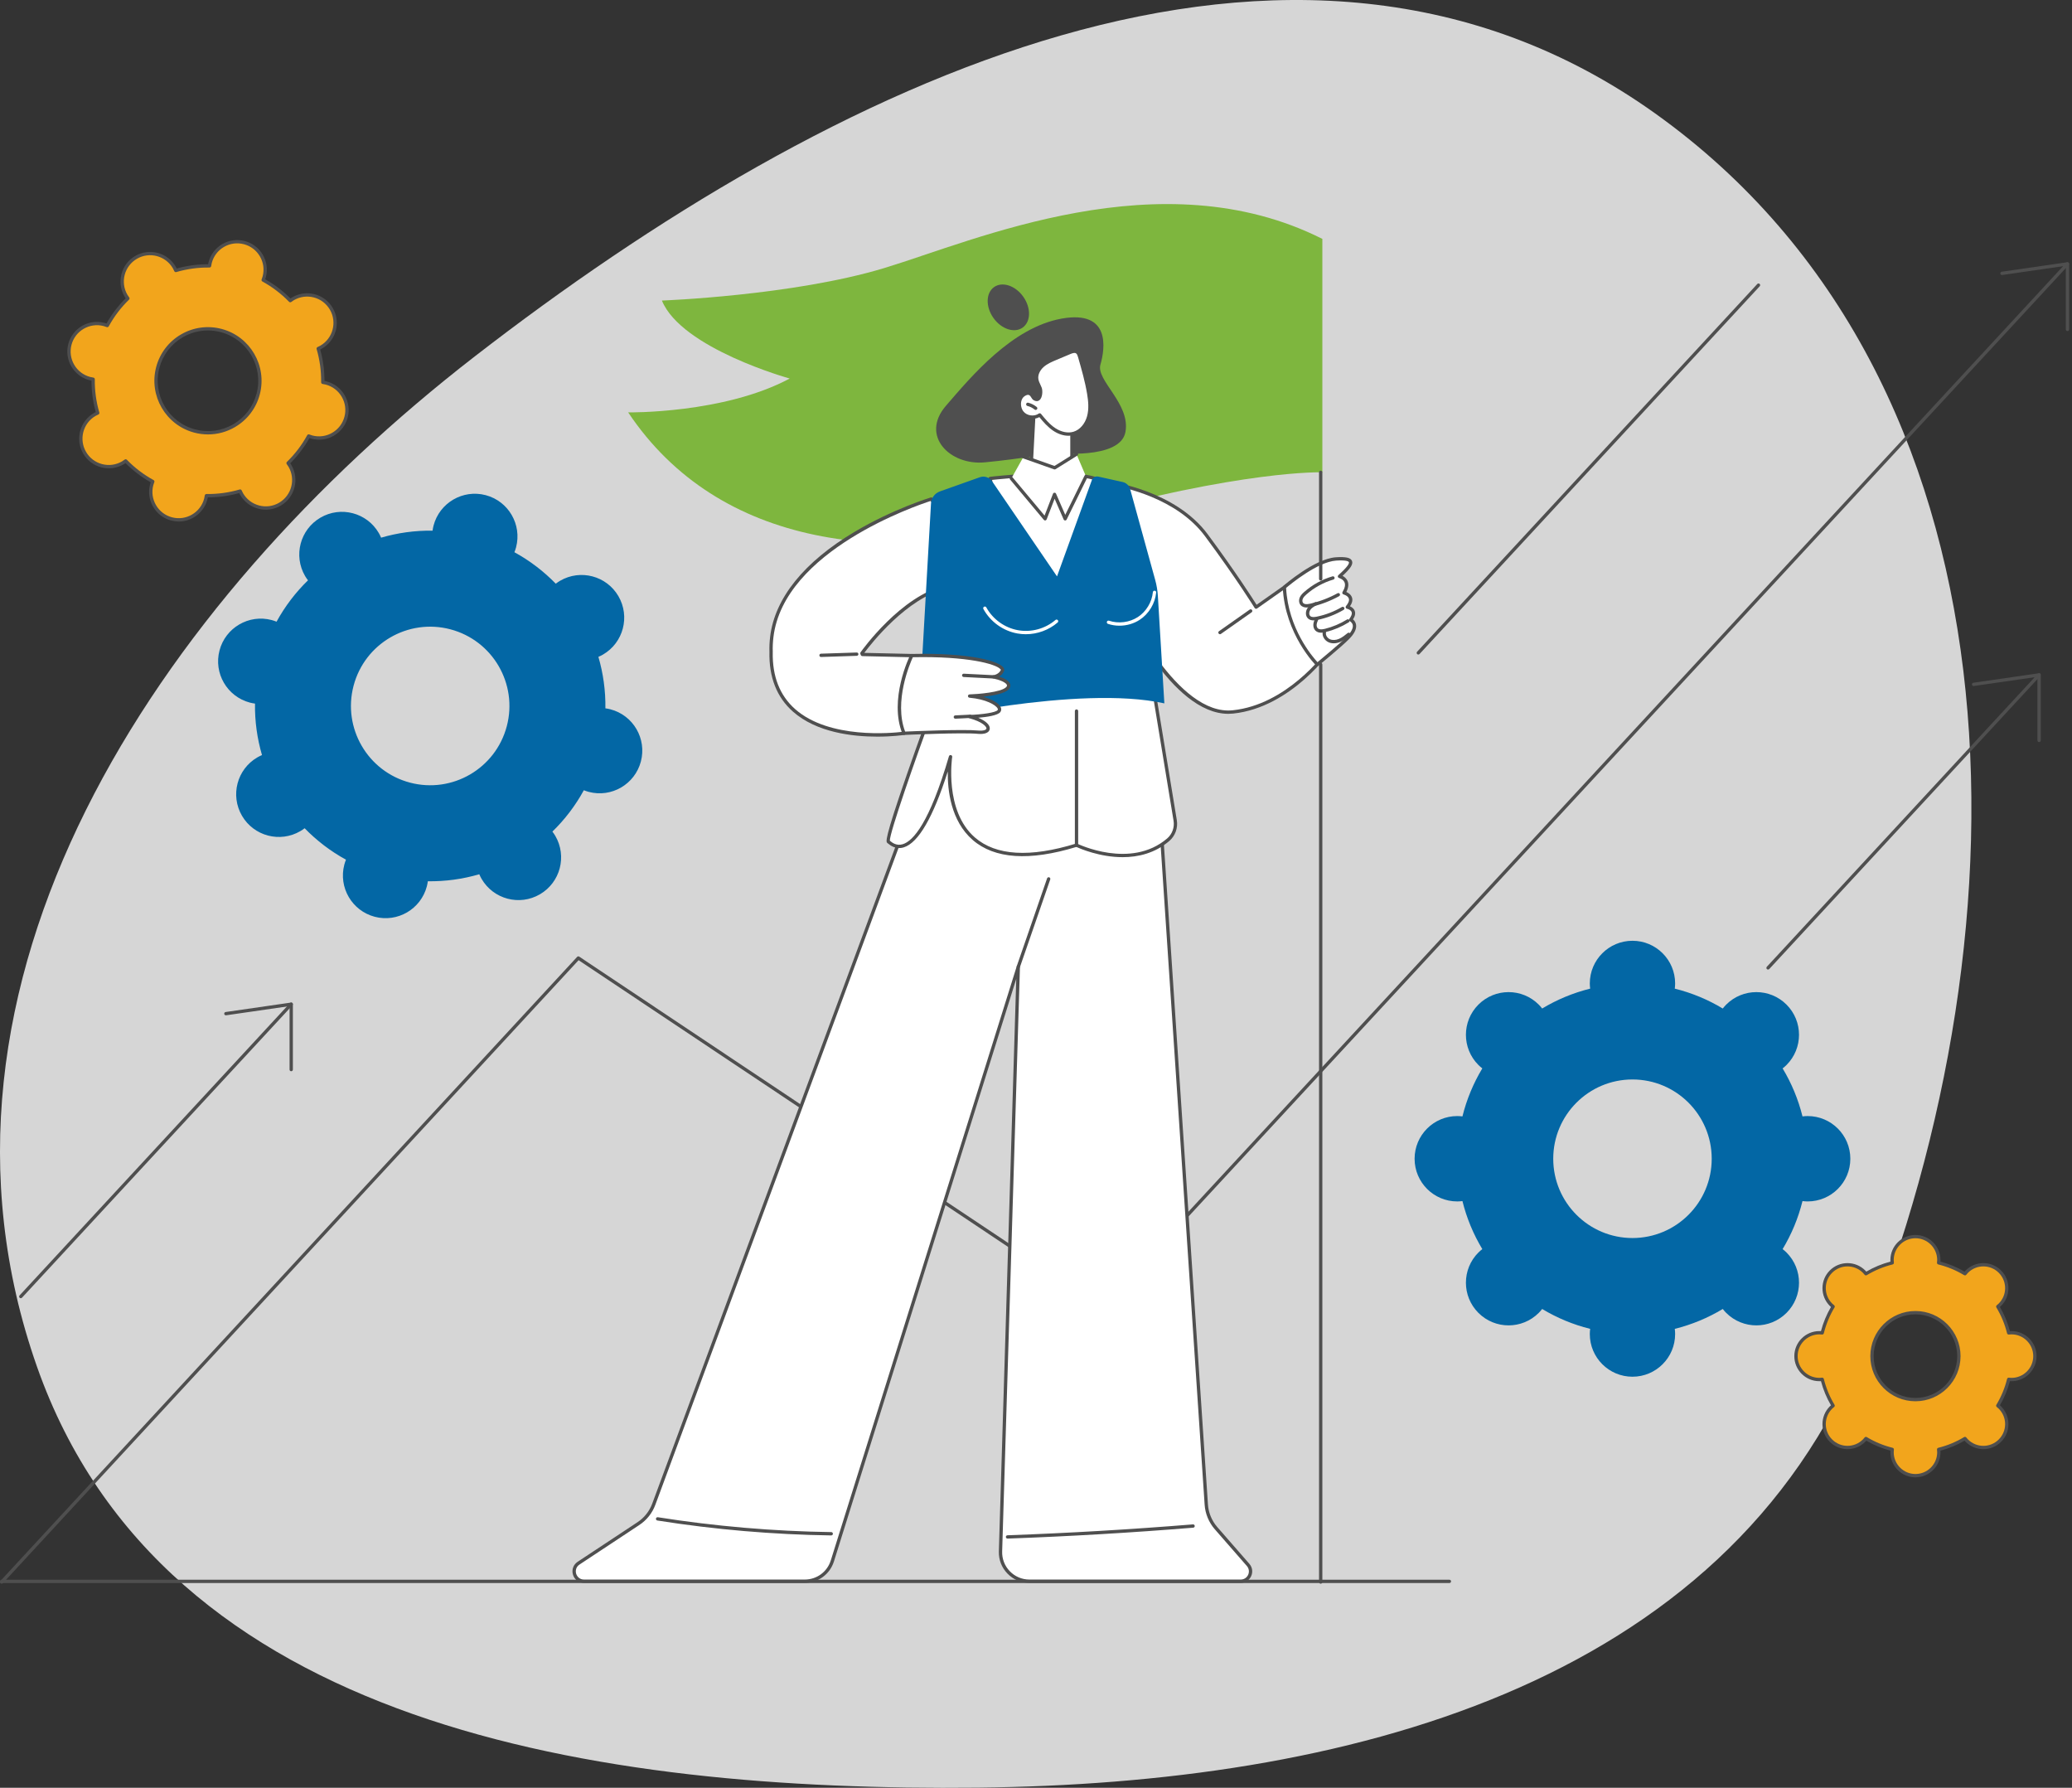
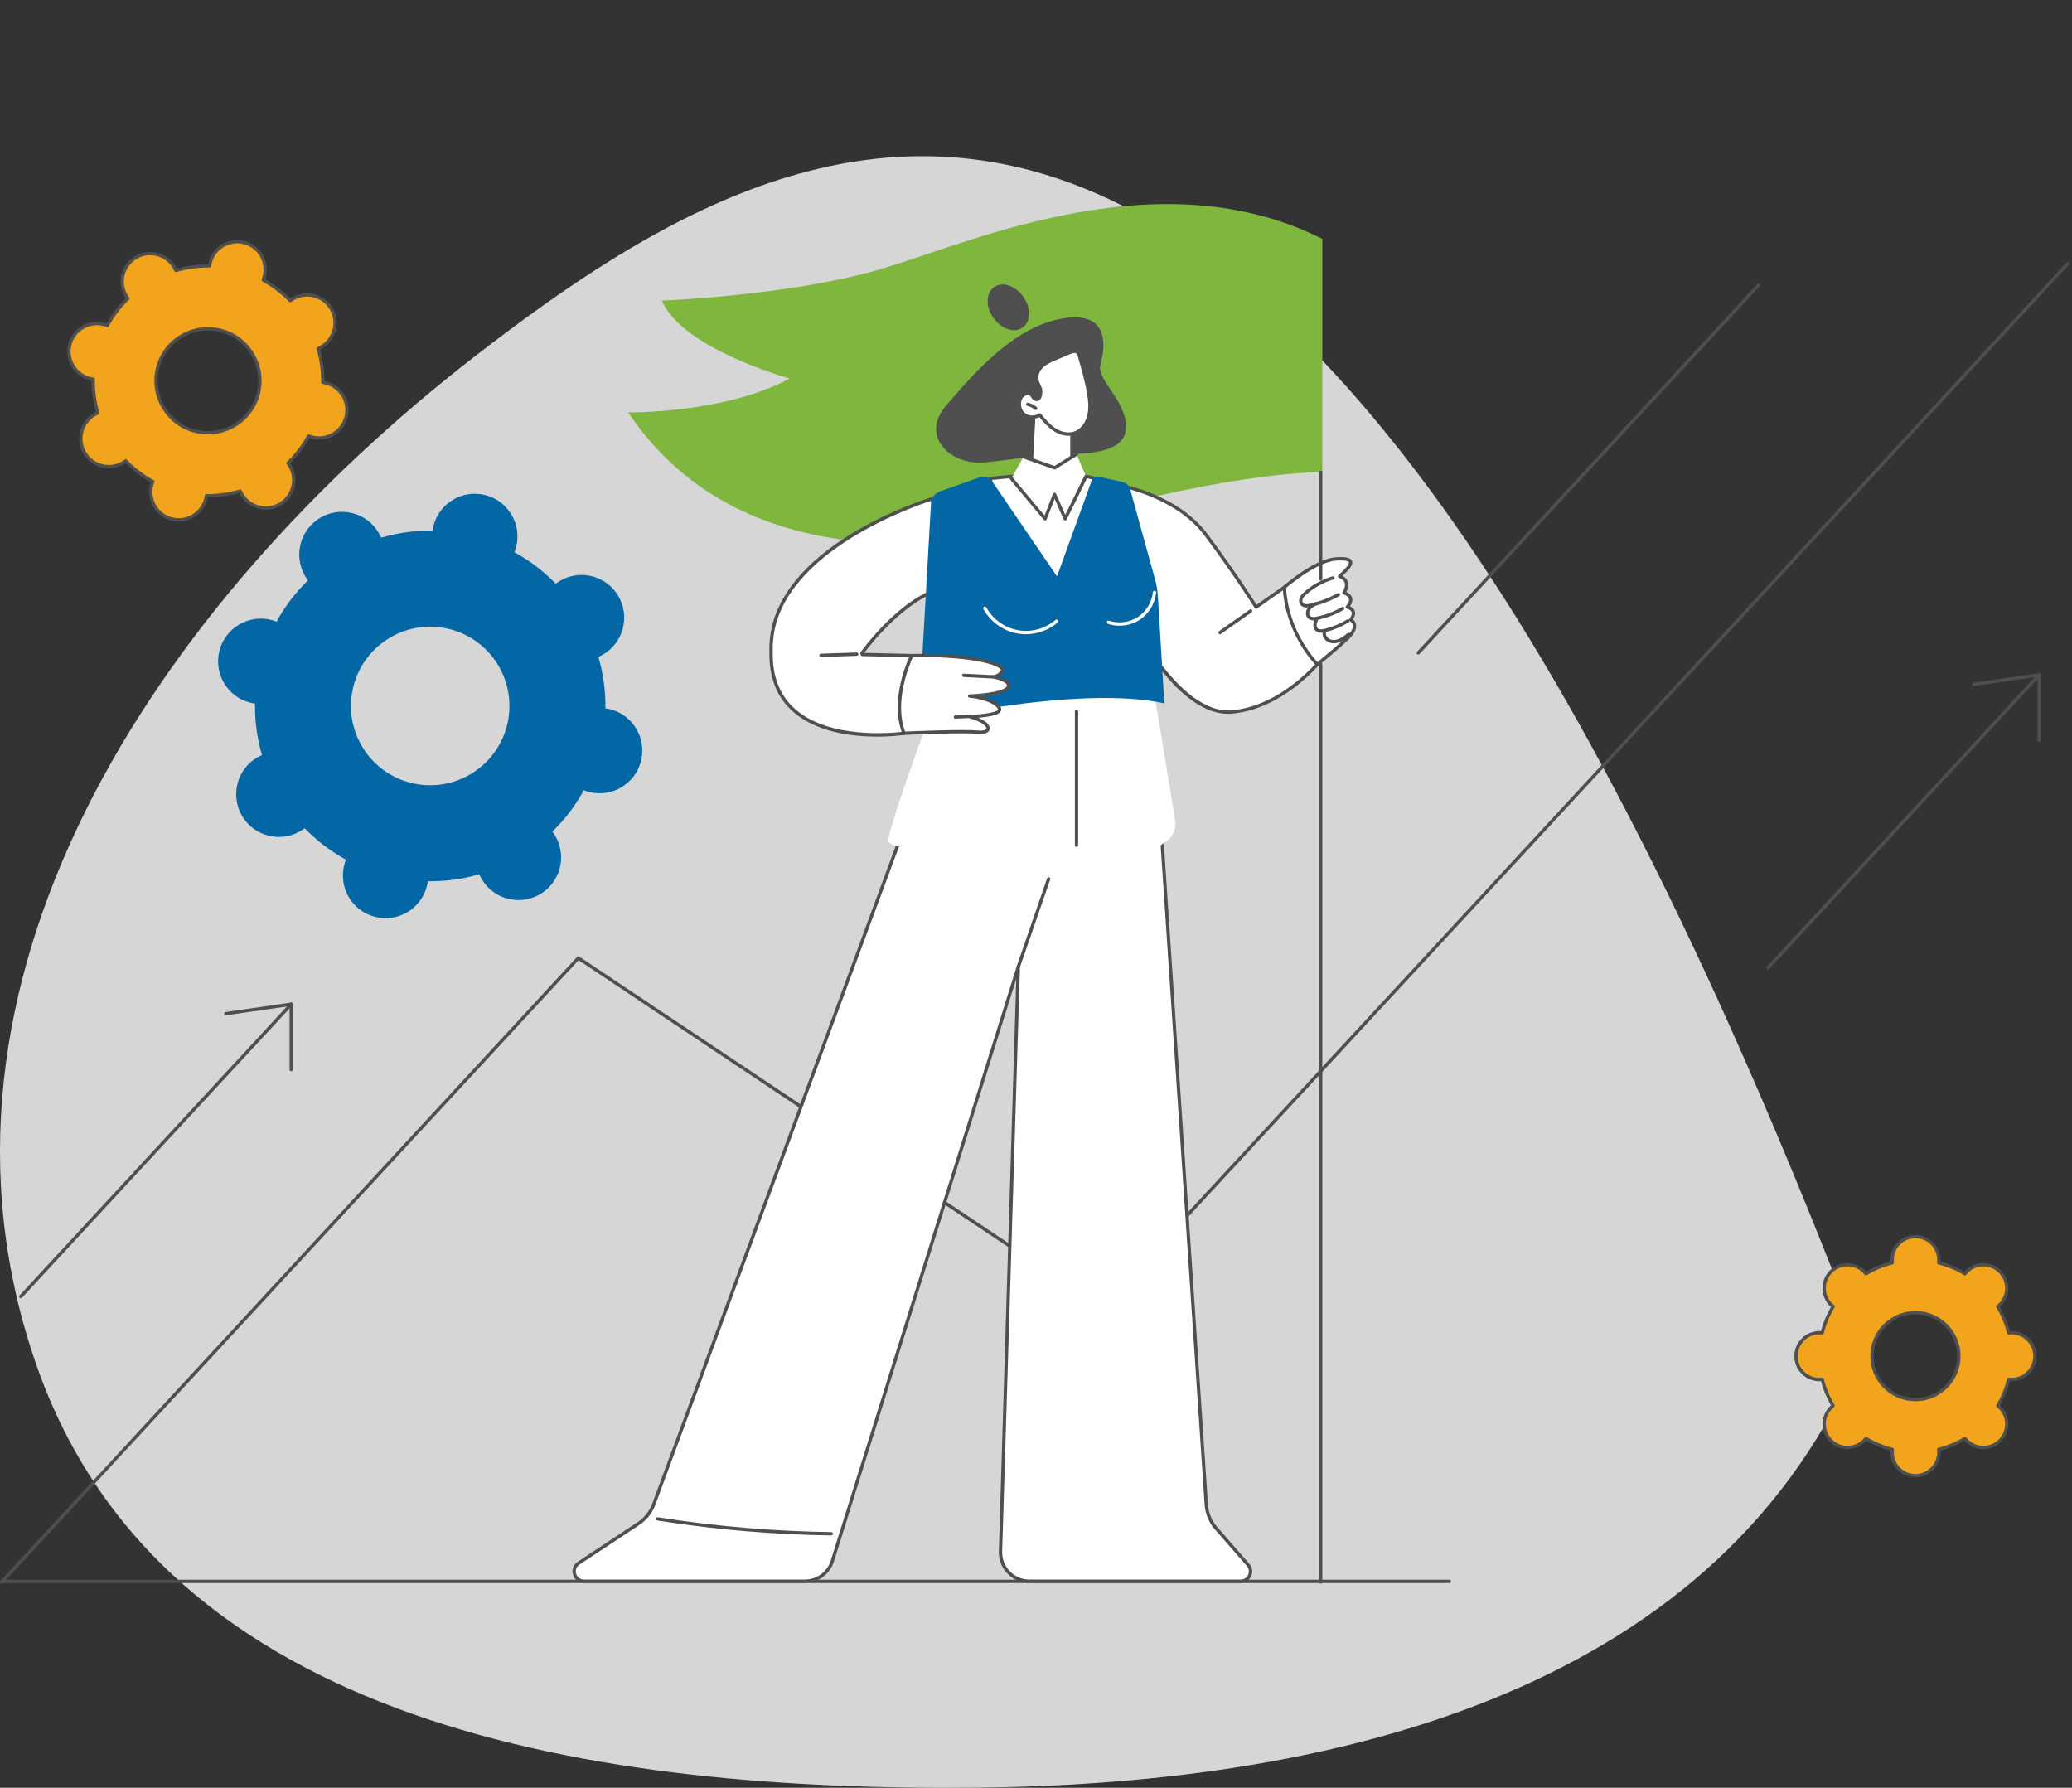
<svg xmlns="http://www.w3.org/2000/svg" width="721" height="622" viewBox="0 0 721 622" fill="none">
  <rect x="0" y="0" width="721" height="622" fill="#333333" stroke="none" />
-   <path fill-rule="evenodd" clip-rule="evenodd" d="M340.341 621.944C466.701 620.652 600.215 587.263 648.096 468.92C708.199 320.368 705.571 132.087 575.996 39.495C449.837 -50.656 287.973 28.971 165.303 123.925C54.271 209.87 -34.005 342.131 12.84 475.413C57.062 601.233 208.386 623.292 340.341 621.944Z" fill="white" fill-opacity="0.8" />
+   <path fill-rule="evenodd" clip-rule="evenodd" d="M340.341 621.944C466.701 620.652 600.215 587.263 648.096 468.92C449.837 -50.656 287.973 28.971 165.303 123.925C54.271 209.87 -34.005 342.131 12.84 475.413C57.062 601.233 208.386 623.292 340.341 621.944Z" fill="white" fill-opacity="0.8" />
  <g clip-path="url(#clip0_973_12337)">
    <path d="M0.576 551C0.437 551 0.295 550.95 0.185 550.848C-0.048 550.63 -0.064 550.266 0.154 550.032L200.821 332.923C201.012 332.713 201.33 332.676 201.566 332.834L383.376 454.184L718.998 91.42C719.215 91.186 719.58 91.171 719.813 91.388C720.046 91.606 720.062 91.971 719.844 92.204L383.887 455.328C383.696 455.538 383.379 455.574 383.143 455.417L201.332 334.066L1.001 550.814C0.888 550.937 0.733 551 0.576 551Z" fill="#4F4F4F" />
-     <path d="M719.427 115.187C719.107 115.187 718.85 114.93 718.85 114.61V92.477L696.721 95.677C696.412 95.73 696.113 95.504 696.068 95.189C696.024 94.875 696.241 94.581 696.556 94.536L719.346 91.242C719.511 91.213 719.679 91.268 719.807 91.376C719.935 91.483 720.006 91.646 720.006 91.811V114.61C720.006 114.93 719.747 115.187 719.429 115.187H719.427Z" fill="#4F4F4F" />
    <path d="M615.235 337.326C615.093 337.326 614.954 337.276 614.842 337.171C614.608 336.954 614.592 336.589 614.81 336.356L709.128 234.412C709.345 234.179 709.71 234.163 709.943 234.38C710.176 234.598 710.192 234.963 709.975 235.196L615.657 337.14C615.544 337.263 615.39 337.326 615.232 337.326H615.235Z" fill="#4F4F4F" />
    <path d="M709.552 258.186C709.232 258.186 708.975 257.926 708.975 257.609V235.476L686.846 238.676C686.534 238.729 686.238 238.503 686.193 238.189C686.149 237.874 686.366 237.58 686.681 237.535L709.471 234.241C709.636 234.215 709.804 234.267 709.932 234.375C710.06 234.482 710.131 234.645 710.131 234.81V257.609C710.131 257.929 709.872 258.186 709.554 258.186H709.552Z" fill="#4F4F4F" />
    <path d="M493.537 227.726C493.398 227.726 493.256 227.676 493.146 227.571C492.913 227.353 492.897 226.989 493.115 226.755L611.488 98.81C611.703 98.577 612.07 98.561 612.304 98.779C612.537 98.997 612.553 99.361 612.335 99.595L493.962 227.54C493.849 227.663 493.694 227.726 493.537 227.726Z" fill="#4F4F4F" />
    <path d="M504.349 550.771H0.577C0.257 550.771 0 550.514 0 550.194C0 549.874 0.26 549.617 0.577 549.617H504.349C504.669 549.617 504.926 549.874 504.926 550.194C504.926 550.514 504.666 550.771 504.349 550.771Z" fill="#4F4F4F" />
    <path d="M460.144 83.116V164.331C460.144 164.331 432.74 163.329 371.228 180.504C309.713 197.681 250.133 190.657 218.586 143.478C218.586 143.478 251.868 143.974 274.792 131.698C274.792 131.698 237.162 121.288 230.324 104.569C230.324 104.569 275.922 102.87 307.636 93.278C339.351 83.685 403.899 54.815 460.147 83.116H460.144Z" fill="#7EB63E" />
    <path d="M401.459 249.312L419.758 523.474C419.96 526.506 421.152 529.389 423.15 531.678L434.312 544.46C436.244 546.671 434.674 550.131 431.737 550.131H358.203C352.527 550.131 347.975 545.436 348.146 539.76L354.336 336.373L289.638 543.075C288.324 547.274 284.436 550.133 280.037 550.133H203.207C199.817 550.133 198.493 545.73 201.322 543.859L222.142 530.094C224.602 528.468 226.479 526.102 227.502 523.337L325.259 259.319L401.457 249.315L401.459 249.312Z" fill="white" />
    <path d="M431.737 550.709H358.203C355.3 550.709 352.587 549.56 350.568 547.478C348.546 545.393 347.482 542.646 347.571 539.743L353.633 340.558L290.191 543.247C288.793 547.711 284.714 550.709 280.039 550.709H203.209C201.403 550.709 199.9 549.592 199.381 547.861C198.862 546.13 199.499 544.37 201.004 543.375L221.825 529.61C224.198 528.042 225.973 525.802 226.961 523.134L324.716 259.116C324.789 258.914 324.97 258.772 325.183 258.743L401.38 248.739C401.538 248.718 401.698 248.763 401.821 248.865C401.944 248.968 402.02 249.115 402.031 249.275L420.332 523.436C420.526 526.326 421.679 529.117 423.583 531.297L434.744 544.078C435.79 545.274 436.029 546.916 435.373 548.364C434.718 549.81 433.323 550.709 431.734 550.709H431.737ZM354.336 335.795C354.367 335.795 354.399 335.798 354.433 335.803C354.716 335.85 354.923 336.102 354.915 336.391L348.725 539.777C348.646 542.366 349.595 544.813 351.396 546.673C353.198 548.532 355.615 549.555 358.203 549.555H431.737C432.867 549.555 433.858 548.918 434.325 547.89C434.791 546.861 434.621 545.694 433.876 544.842L422.715 532.06C420.646 529.689 419.39 526.654 419.18 523.514L400.922 249.967L325.681 259.848L228.047 523.538C226.972 526.436 225.042 528.871 222.465 530.575L201.644 544.341C200.344 545.201 200.21 546.596 200.49 547.53C200.771 548.464 201.652 549.555 203.212 549.555H280.041C284.21 549.555 287.847 546.882 289.092 542.903L353.79 336.202C353.866 335.958 354.092 335.798 354.341 335.798L354.336 335.795Z" fill="#4F4F4F" />
    <path d="M354.335 336.955C354.272 336.955 354.209 336.944 354.147 336.923C353.845 336.818 353.685 336.49 353.79 336.189L364.364 305.592C364.469 305.29 364.797 305.13 365.098 305.235C365.4 305.34 365.56 305.668 365.455 305.97L354.881 336.566C354.797 336.805 354.574 336.955 354.335 336.955Z" fill="#4F4F4F" />
-     <path d="M350.593 535.305C350.283 535.305 350.026 535.059 350.016 534.749C350.005 534.429 350.255 534.162 350.572 534.151C372.003 533.38 393.718 532.105 415.115 530.361C415.43 530.337 415.71 530.571 415.736 530.891C415.763 531.208 415.527 531.489 415.207 531.512C393.794 533.257 372.061 534.534 350.611 535.305C350.603 535.305 350.598 535.305 350.59 535.305H350.593Z" fill="#4F4F4F" />
    <path d="M289.248 534.204H289.24C269.041 533.915 248.684 532.171 228.737 529.015C228.422 528.966 228.207 528.669 228.257 528.354C228.307 528.04 228.601 527.825 228.918 527.874C248.813 531.019 269.114 532.761 289.258 533.047C289.578 533.052 289.833 533.314 289.827 533.632C289.822 533.947 289.565 534.201 289.25 534.201L289.248 534.204Z" fill="#4F4F4F" />
    <path d="M324.05 173.625C324.05 173.625 272.461 189.239 268.562 221.594C268.337 223.477 268.266 225.197 268.324 226.776H268.319C267.511 262.123 314.569 255.125 314.569 255.125L317.264 228.093L300.08 227.7L299.91 227.306C299.91 227.306 313.748 207.771 329.071 204.298C344.393 200.825 324.047 173.625 324.047 173.625H324.05Z" fill="white" />
    <path d="M305.242 256.293C296.676 256.293 284.167 254.863 275.929 247.59C270.294 242.617 267.541 235.608 267.743 226.764C267.743 226.75 267.743 226.74 267.743 226.727C267.688 225.093 267.769 223.341 267.987 221.526C269.602 208.112 279.799 195.474 297.47 184.98C310.761 177.087 323.75 173.111 323.881 173.072C324.114 173.001 324.366 173.085 324.51 173.279C325.066 174.021 338.081 191.571 334.843 200.366C333.986 202.695 332.087 204.206 329.198 204.862C315.63 207.936 303.039 224.07 300.75 227.139L317.276 227.516C317.436 227.522 317.588 227.59 317.696 227.71C317.803 227.831 317.853 227.991 317.837 228.151L315.142 255.186C315.116 255.448 314.914 255.661 314.652 255.7C314.258 255.758 310.488 256.295 305.236 256.295L305.242 256.293ZM268.897 226.858C268.719 235.312 271.341 241.995 276.692 246.722C288.616 257.253 310.64 255.028 314.043 254.611L316.631 228.655L300.071 228.277C299.846 228.272 299.644 228.135 299.555 227.928L299.384 227.535C299.303 227.348 299.327 227.136 299.442 226.971C300.014 226.166 313.585 207.212 328.946 203.731C331.463 203.162 333.039 201.929 333.763 199.965C336.555 192.377 325.611 176.765 323.828 174.299C319.077 175.831 272.767 191.527 269.135 221.662C268.92 223.446 268.842 225.158 268.902 226.756C268.902 226.79 268.902 226.827 268.897 226.861V226.858Z" fill="#4F4F4F" />
    <path d="M298.123 227.594C293.981 227.73 289.838 227.867 285.695 228.003L298.123 227.594Z" fill="white" />
    <path d="M285.694 228.581C285.385 228.581 285.128 228.334 285.118 228.022C285.107 227.702 285.356 227.437 285.676 227.427L298.104 227.018C298.405 226.989 298.688 227.256 298.699 227.576C298.709 227.896 298.46 228.161 298.14 228.172L285.713 228.581C285.713 228.581 285.7 228.581 285.694 228.581Z" fill="#4F4F4F" />
    <path d="M350.887 208.771L344.562 166.465C344.562 166.465 371.282 163.362 380.941 166.465L380.509 210.051L350.887 208.771Z" fill="white" />
    <path d="M380.514 210.629C380.514 210.629 380.498 210.629 380.49 210.629L350.868 209.349C350.593 209.336 350.362 209.131 350.323 208.856L343.999 166.55C343.975 166.396 344.017 166.238 344.111 166.115C344.206 165.989 344.347 165.91 344.502 165.892C345.598 165.764 371.458 162.81 381.122 165.916C381.363 165.992 381.526 166.217 381.523 166.472L381.091 210.057C381.091 210.215 381.025 210.364 380.91 210.472C380.802 210.574 380.661 210.629 380.511 210.629H380.514ZM351.392 208.213L379.942 209.449L380.364 166.891C371.434 164.308 349.151 166.55 345.228 166.973L351.392 208.213Z" fill="#4F4F4F" />
    <path d="M386.094 168.12C386.094 168.12 408.456 170.934 419.777 186.205C431.099 201.479 437.09 211.233 437.09 211.233L451.041 201.41L462.955 225.62C462.955 225.62 449.41 245.547 429.033 247.687C408.658 249.827 390.679 210.006 390.679 210.006L386.094 168.117V168.12Z" fill="white" />
    <path d="M427.419 248.354C407.587 248.354 390.873 211.845 390.152 210.25C390.126 210.195 390.11 210.135 390.105 210.074L385.519 168.186C385.501 168.01 385.561 167.834 385.687 167.711C385.813 167.588 385.988 167.53 386.164 167.551C386.389 167.58 408.904 170.573 420.241 185.867C429.992 199.024 435.859 208.194 437.257 210.415L450.707 200.944C450.846 200.847 451.017 200.813 451.182 200.857C451.344 200.899 451.483 201.009 451.557 201.162L463.471 225.371C463.562 225.558 463.547 225.778 463.431 225.951C463.295 226.153 449.498 246.124 429.092 248.267C428.534 248.325 427.975 248.354 427.419 248.354ZM391.242 209.857C392.173 211.874 409.685 249.151 428.972 247.118C447.55 245.167 460.566 227.955 462.283 225.573L450.817 202.276L437.419 211.708C437.288 211.8 437.126 211.834 436.971 211.803C436.814 211.771 436.68 211.674 436.596 211.541C436.536 211.444 430.484 201.628 419.313 186.554C409.404 173.188 390.666 169.455 386.749 168.807L391.242 209.857Z" fill="#4F4F4F" />
    <path d="M424.515 220.656C424.334 220.656 424.153 220.572 424.043 220.409C423.859 220.147 423.922 219.788 424.182 219.604L434.863 212.09C435.123 211.906 435.485 211.969 435.668 212.231C435.852 212.493 435.789 212.853 435.529 213.036L424.848 220.551C424.745 220.622 424.63 220.656 424.517 220.656H424.515Z" fill="#4F4F4F" />
    <path d="M458.403 231.17C458.403 231.17 447.708 220.679 446.938 204.298C446.938 204.298 457.627 194.953 464.892 194.462C472.158 193.972 470.802 196.34 466.104 200.534C466.104 200.534 470.464 201.623 467.658 206.258C467.658 206.258 472.047 207.38 468.815 211.223C468.815 211.223 472.742 212.015 470.002 215.64C470.002 215.64 473.584 217.379 468.993 221.98C466.214 224.765 458.403 231.17 458.403 231.17Z" fill="white" />
    <path d="M458.402 231.748C458.256 231.748 458.109 231.693 457.999 231.583C457.891 231.475 447.133 220.742 446.36 204.325C446.352 204.149 446.425 203.979 446.557 203.863C447 203.475 457.477 194.384 464.852 193.886C468.308 193.655 469.981 194.027 470.447 195.139C470.922 196.267 470.028 197.713 467.17 200.346C467.783 200.671 468.544 201.243 468.929 202.182C469.37 203.252 469.223 204.516 468.491 205.949C469.16 206.25 470.122 206.848 470.46 207.9C470.751 208.81 470.518 209.828 469.76 210.937C470.348 211.202 471.084 211.685 471.402 212.519C471.729 213.382 471.53 214.381 470.809 215.499C471.216 215.842 471.719 216.43 471.868 217.314C472.118 218.791 471.289 220.498 469.401 222.389C466.632 225.164 459.089 231.357 458.769 231.619C458.662 231.706 458.533 231.751 458.402 231.751V231.748ZM447.527 204.553C448.295 218.68 456.609 228.398 458.45 230.384C460.096 229.025 466.221 223.939 468.583 221.573C470.159 219.994 470.904 218.591 470.731 217.521C470.581 216.593 469.781 216.178 469.747 216.16C469.595 216.084 469.482 215.939 469.443 215.774C469.404 215.606 469.441 215.431 469.543 215.294C470.051 214.62 470.599 213.665 470.321 212.928C469.999 212.076 468.714 211.793 468.701 211.79C468.502 211.751 468.337 211.606 468.271 211.415C468.203 211.221 468.242 211.008 468.373 210.853C468.974 210.137 469.635 209.107 469.359 208.254C469.032 207.231 467.529 206.822 467.513 206.817C467.335 206.772 467.191 206.646 467.123 206.476C467.055 206.305 467.068 206.114 467.162 205.959C467.98 204.608 468.216 203.486 467.86 202.625C467.39 201.482 465.974 201.101 465.961 201.096C465.754 201.044 465.592 200.881 465.542 200.674C465.489 200.467 465.558 200.246 465.717 200.105C469.06 197.12 469.556 196 469.38 195.588C469.299 195.394 468.741 194.785 464.928 195.04C458.491 195.473 449.053 203.26 447.524 204.553H447.527Z" fill="#4F4F4F" />
    <path d="M454.684 211.359C453.924 211.359 453.074 211.167 452.51 210.446C451.973 209.756 451.897 208.717 452.314 207.799C452.668 207.018 453.281 206.435 453.827 205.953C456.648 203.458 460.051 201.58 463.667 200.523C463.973 200.434 464.293 200.61 464.382 200.917C464.471 201.224 464.296 201.544 463.989 201.633C460.536 202.643 457.285 204.434 454.59 206.818C454.133 207.222 453.625 207.702 453.362 208.277C453.163 208.712 453.106 209.334 453.418 209.735C453.803 210.228 454.645 210.328 455.924 210.031C459.243 209.263 462.442 208.041 465.431 206.404C465.712 206.249 466.063 206.354 466.215 206.632C466.367 206.913 466.265 207.262 465.987 207.416C462.906 209.106 459.608 210.362 456.186 211.157C455.89 211.225 455.316 211.359 454.681 211.359H454.684Z" fill="#4F4F4F" />
    <path d="M457.057 215.846C456.412 215.846 455.765 215.704 455.235 215.255C454.173 214.358 454.241 212.722 454.923 211.657C455.547 210.681 456.562 210.078 457.545 209.545C457.825 209.396 458.177 209.498 458.329 209.779C458.481 210.059 458.376 210.408 458.095 210.56C457.207 211.04 456.373 211.533 455.896 212.278C455.489 212.913 455.429 213.905 455.98 214.371C456.512 214.82 457.429 214.702 458.171 214.552C461.271 213.918 464.225 212.785 466.955 211.187C467.23 211.027 467.584 211.119 467.744 211.394C467.904 211.67 467.812 212.024 467.537 212.187C464.7 213.849 461.625 215.027 458.402 215.688C457.985 215.775 457.521 215.848 457.055 215.848L457.057 215.846Z" fill="#4F4F4F" />
    <path d="M459.751 220.129C459.058 220.129 458.298 219.969 457.726 219.398C457.205 218.876 456.942 218.083 457.011 217.228C457.068 216.518 457.331 215.864 457.603 215.266C457.737 214.975 458.08 214.849 458.369 214.983C458.66 215.117 458.786 215.46 458.652 215.749C458.421 216.25 458.204 216.79 458.159 217.32C458.12 217.829 458.261 218.301 458.539 218.579C458.982 219.022 459.8 219.088 461.035 218.781C463.752 218.107 466.337 217.016 468.715 215.542C468.985 215.374 469.341 215.458 469.509 215.728C469.677 215.998 469.593 216.355 469.323 216.523C466.84 218.062 464.145 219.198 461.313 219.904C461.014 219.977 460.411 220.127 459.745 220.127L459.751 220.129Z" fill="#4F4F4F" />
    <path d="M464.095 223.818C463.471 223.818 462.876 223.702 462.343 223.471C460.865 222.829 459.976 221.26 460.277 219.826C460.343 219.513 460.647 219.314 460.962 219.38C461.274 219.445 461.473 219.749 461.407 220.064C461.198 221.064 461.953 222.045 462.805 222.414C463.691 222.8 464.85 222.74 465.983 222.249C467.063 221.78 468.022 221.001 468.948 220.248C469.197 220.046 469.559 220.085 469.761 220.332C469.963 220.578 469.923 220.943 469.677 221.145C468.688 221.948 467.668 222.776 466.441 223.309C465.657 223.65 464.855 223.82 464.092 223.82L464.095 223.818Z" fill="#4F4F4F" />
    <path d="M324.048 247.39C324.048 247.39 307.766 291.813 309.145 292.849C310.525 293.885 319.137 303.089 330.766 263.28C330.766 263.28 323.39 309.817 374.604 294.053C374.604 294.053 393.403 303.39 406.531 292.146C408.45 290.501 409.347 287.957 408.938 285.463L400.883 236.516C400.883 236.516 338.49 236.668 324.048 247.393V247.39Z" fill="white" />
-     <path d="M390.656 298.225C382.683 298.225 375.837 295.253 374.558 294.663C358.213 299.654 346.076 298.841 338.478 292.244C330.814 285.59 329.7 274.807 329.802 268.407C324.718 284.36 319.574 293.233 314.487 294.81C311.695 295.673 309.729 294.062 308.989 293.456C308.913 293.396 308.85 293.343 308.798 293.304C308.263 292.903 307.6 292.404 315.533 269.535C319.388 258.424 323.465 247.295 323.504 247.185C323.543 247.08 323.611 246.988 323.701 246.92C338.129 236.205 398.323 235.935 400.879 235.93C401.162 235.93 401.403 236.134 401.448 236.415L409.502 285.362C409.945 288.058 408.949 290.823 406.901 292.578C401.875 296.882 396.007 298.225 390.653 298.225H390.656ZM374.602 293.469C374.691 293.469 374.778 293.49 374.859 293.53C375.043 293.621 393.475 302.563 406.154 291.701C407.898 290.209 408.745 287.851 408.367 285.551L400.394 237.092C394.526 237.139 338.229 237.855 324.532 247.749C318.63 263.859 309.521 289.831 309.637 292.494C309.663 292.515 309.694 292.538 309.723 292.564C310.447 293.157 311.949 294.387 314.149 293.708C317.723 292.601 323.412 286.395 330.211 263.111C330.297 262.818 330.594 262.642 330.893 262.71C331.189 262.776 331.383 263.064 331.336 263.363C331.307 263.549 328.522 282.075 339.241 291.376C346.55 297.719 358.391 298.432 374.434 293.493C374.489 293.477 374.547 293.467 374.605 293.467L374.602 293.469Z" fill="#4F4F4F" />
    <path d="M374.6 294.626C374.28 294.626 374.023 294.369 374.023 294.049V247.39C374.023 247.07 374.283 246.812 374.6 246.812C374.917 246.812 375.177 247.072 375.177 247.39V294.049C375.177 294.369 374.917 294.626 374.6 294.626Z" fill="#4F4F4F" />
    <path d="M319.641 251.079C319.641 251.079 375.275 238.103 405.164 244.718L402.907 207.367C402.792 205.466 402.48 203.58 401.971 201.741L393.264 170.184C392.92 168.938 391.916 167.984 390.655 167.703L382.152 165.812C381.213 165.602 380.264 166.124 379.939 167.029L367.81 200.54L345.222 167.433C344.281 166.053 342.527 165.481 340.954 166.04L327.066 170.974C325.293 171.603 324.069 173.235 323.964 175.115L319.643 251.084L319.641 251.079Z" fill="#0367A5" />
    <path d="M356.954 220.658C355.963 220.658 354.972 220.572 353.991 220.391C349.028 219.489 344.615 216.307 342.195 211.879C342.043 211.599 342.146 211.247 342.426 211.095C342.707 210.94 343.055 211.045 343.21 211.323C345.468 215.449 349.576 218.413 354.201 219.252C358.826 220.097 363.713 218.765 367.276 215.698C367.518 215.489 367.882 215.517 368.092 215.759C368.299 216 368.273 216.365 368.032 216.574C364.964 219.216 360.979 220.658 356.959 220.658H356.954Z" fill="white" />
    <path d="M389.534 217.692C388.171 217.692 386.815 217.482 385.533 217.049C385.232 216.947 385.069 216.619 385.171 216.317C385.273 216.016 385.601 215.85 385.903 215.955C389.185 217.059 393.029 216.574 395.934 214.686C398.839 212.797 400.842 209.482 401.167 206.033C401.196 205.715 401.477 205.479 401.797 205.511C402.114 205.539 402.347 205.823 402.318 206.14C401.964 209.933 399.759 213.579 396.566 215.656C394.505 216.997 392.014 217.694 389.539 217.694L389.534 217.692Z" fill="white" />
    <path d="M317.267 228.1C317.267 228.1 309.776 243.287 314.572 255.132C314.572 255.132 334.941 254.217 340.253 254.741C345.565 255.268 345.269 251.439 337.406 249.325C337.406 249.325 346.454 249.018 347.631 247.389C348.809 245.758 344.315 242.788 337.406 242.185C337.406 242.185 351.095 241.765 350.99 238.476C350.927 236.519 345.738 235.502 345.738 235.502C345.738 235.502 347.988 235.242 348.811 233.298C349.635 231.355 339.677 227.601 317.267 228.1Z" fill="white" />
    <path d="M314.571 255.707C314.337 255.707 314.125 255.566 314.036 255.345C309.198 243.398 316.437 228.468 316.749 227.839C316.844 227.644 317.04 227.521 317.255 227.516C337.989 227.052 347.709 230.113 349.177 232.282C349.452 232.688 349.513 233.126 349.345 233.52C348.959 234.427 348.317 235.018 347.685 235.398C349.371 235.928 351.518 236.903 351.568 238.451C351.584 238.949 351.395 239.411 351.004 239.828C349.599 241.326 345.454 242.065 342.093 242.427C345.192 243.28 347.57 244.631 348.223 246.058C348.493 246.648 348.451 247.241 348.102 247.721C347.229 248.93 343.301 249.478 340.399 249.719C343.131 250.868 344.644 252.326 344.395 253.704C344.167 254.949 342.599 255.55 340.197 255.311C334.987 254.795 314.801 255.694 314.597 255.705C314.589 255.705 314.578 255.705 314.571 255.705V255.707ZM317.636 228.665C316.631 230.858 310.976 244.051 314.956 254.532C317.95 254.401 335.373 253.675 340.307 254.163C342.342 254.364 343.183 253.874 343.254 253.496C343.364 252.898 342.003 251.157 337.253 249.877C336.977 249.803 336.796 249.538 336.828 249.252C336.859 248.969 337.095 248.751 337.381 248.741C341.689 248.594 346.526 247.92 347.158 247.041C347.229 246.942 347.287 246.803 347.163 246.535C346.602 245.305 343.094 243.254 337.35 242.75C337.045 242.724 336.815 242.464 336.823 242.157C336.83 241.85 337.077 241.606 337.381 241.596C340.349 241.504 348.432 240.867 350.155 239.031C350.331 238.844 350.412 238.666 350.407 238.483C350.375 237.465 347.53 236.431 345.622 236.056C345.344 236.001 345.145 235.752 345.155 235.466C345.166 235.183 345.383 234.949 345.666 234.915C345.685 234.915 347.596 234.661 348.275 233.061C348.275 233.04 348.254 232.948 348.107 232.793C346.413 230.981 336.652 228.274 317.63 228.657L317.636 228.665Z" fill="#4F4F4F" />
    <path d="M345.742 236.072C345.742 236.072 345.721 236.072 345.708 236.072C344.271 235.991 342.375 235.899 340.479 235.807C338.605 235.715 336.735 235.626 335.312 235.545C334.994 235.526 334.751 235.254 334.766 234.936C334.785 234.616 335.06 234.385 335.375 234.391C336.793 234.469 338.662 234.561 340.532 234.65C342.428 234.742 344.328 234.834 345.768 234.915C346.088 234.934 346.329 235.206 346.313 235.524C346.295 235.831 346.041 236.069 345.736 236.069L345.742 236.072Z" fill="#4F4F4F" />
    <path d="M332.437 250.05C332.13 250.05 331.876 249.809 331.86 249.502C331.844 249.184 332.091 248.911 332.408 248.896L337.56 248.641C337.883 248.626 338.15 248.872 338.166 249.19C338.182 249.507 337.935 249.78 337.618 249.795L332.466 250.05C332.466 250.05 332.447 250.05 332.437 250.05Z" fill="#4F4F4F" />
    <path d="M356.095 103.263C358.832 107.158 358.717 111.961 355.838 113.986C352.959 116.011 348.405 114.495 345.667 110.597C342.93 106.702 343.045 101.899 345.924 99.874C348.803 97.849 353.357 99.365 356.095 103.263Z" fill="#4F4F4F" />
    <path d="M366.943 157.553C366.943 157.553 354.877 159.698 342.693 160.858C330.507 162.014 320.169 151.614 329.138 141.207C338.108 130.799 352.208 113.951 369.413 110.851C386.618 107.751 384.51 121.395 382.919 126.869C381.327 132.341 393.419 140.435 391.626 150.292C389.832 160.149 366.943 157.555 366.943 157.555V157.553Z" fill="#4F4F4F" />
    <path d="M359.995 139.57L358.781 162.744L366.4 169.48L373.005 163.499V146.663L359.995 139.57Z" fill="white" />
    <path d="M366.4 170.061C366.264 170.061 366.128 170.014 366.017 169.916L358.398 163.181C358.267 163.065 358.194 162.895 358.204 162.716L359.418 139.54C359.429 139.343 359.539 139.162 359.712 139.065C359.885 138.968 360.095 138.968 360.27 139.063L373.28 146.155C373.466 146.255 373.582 146.452 373.582 146.661V163.501C373.582 163.663 373.513 163.821 373.393 163.928L366.791 169.909C366.681 170.008 366.542 170.058 366.403 170.058L366.4 170.061ZM359.371 162.501L366.395 168.71L372.425 163.249V147.01L360.522 140.521L359.371 162.504V162.501Z" fill="#4F4F4F" />
    <path d="M361.951 135.09C361.556 134.067 360.945 133.112 360.764 132.032C360.47 130.269 361.403 128.483 362.733 127.29C364.059 126.096 365.74 125.383 367.387 124.69C369.004 124.011 370.625 123.329 372.242 122.65C373.042 122.314 373.996 121.986 374.731 122.445C375.292 122.796 375.517 123.492 375.701 124.129C376.925 128.381 378.152 132.648 378.868 137.015C379.301 139.662 379.539 142.413 378.826 144.997C378.113 147.583 376.283 149.994 373.716 150.765C371.419 151.455 368.881 150.744 366.881 149.422C364.877 148.1 363.317 146.225 361.802 144.362C359.946 145.695 357.064 145.28 355.656 143.476C354.251 141.671 354.348 138.497 356.293 137.299C358.782 135.767 359.246 138.222 359.83 138.634C362.022 140.173 362.423 136.312 361.949 135.09H361.951Z" fill="white" />
    <path d="M371.831 151.612C370.095 151.612 368.257 151.027 366.558 149.904C364.571 148.59 362.974 146.717 361.674 145.122C359.584 146.266 356.679 145.731 355.2 143.832C354.322 142.704 353.942 141.08 354.209 139.591C354.429 138.368 355.061 137.377 355.992 136.805C358.381 135.334 359.445 137.041 359.899 137.773C359.988 137.917 360.111 138.117 360.169 138.164C360.706 138.541 360.908 138.387 360.974 138.334C361.556 137.878 361.689 136.016 361.412 135.297C361.283 134.969 361.134 134.646 360.982 134.324C360.659 133.634 360.326 132.923 360.192 132.123C359.896 130.337 360.719 128.317 362.345 126.856C363.761 125.581 365.567 124.823 367.161 124.155L372.017 122.114C372.654 121.846 373.976 121.29 375.038 121.954C375.816 122.442 376.081 123.36 376.257 123.968C377.465 128.168 378.716 132.511 379.44 136.92C379.849 139.412 380.161 142.339 379.385 145.151C378.546 148.186 376.44 150.552 373.884 151.32C373.231 151.517 372.542 151.614 371.836 151.614L371.831 151.612ZM361.797 143.785C361.965 143.785 362.133 143.858 362.245 143.997C363.556 145.608 365.187 147.614 367.193 148.939C369.298 150.329 371.613 150.793 373.546 150.211C375.725 149.555 377.531 147.499 378.265 144.842C378.981 142.248 378.682 139.475 378.294 137.107C377.583 132.766 376.341 128.456 375.142 124.286C374.975 123.706 374.794 123.166 374.421 122.932C373.936 122.628 373.192 122.872 372.463 123.179L367.607 125.219C366.023 125.886 364.387 126.573 363.116 127.717C362.07 128.656 361.052 130.258 361.33 131.934C361.438 132.577 361.724 133.185 362.025 133.833C362.182 134.169 362.345 134.518 362.484 134.877C362.875 135.884 362.806 138.36 361.682 139.242C361.33 139.517 360.58 139.863 359.495 139.103C359.262 138.937 359.099 138.68 358.913 138.381C358.404 137.563 358 136.918 356.59 137.789C355.945 138.187 355.502 138.898 355.339 139.795C355.132 140.952 355.431 142.258 356.105 143.121C357.311 144.669 359.862 145.036 361.459 143.892C361.561 143.819 361.679 143.785 361.794 143.785H361.797Z" fill="#4F4F4F" />
    <path d="M360.392 142.626C360.264 142.626 360.133 142.584 360.025 142.495C359.294 141.894 358.423 141.459 357.503 141.233C357.194 141.157 357.005 140.845 357.078 140.535C357.154 140.226 357.466 140.034 357.776 140.11C358.861 140.378 359.892 140.892 360.754 141.6C361.001 141.802 361.037 142.167 360.836 142.413C360.72 142.552 360.555 142.623 360.39 142.623L360.392 142.626Z" fill="#4F4F4F" />
    <path d="M356.148 158.926L351.922 166.467L363.671 180.507L366.951 172.009L370.653 180.507L377.9 165.764L374.586 158.023L366.99 162.758L356.148 158.926Z" fill="white" />
    <path d="M363.671 181.077C363.5 181.077 363.338 181.004 363.227 180.87L351.479 166.829C351.274 166.585 351.306 166.221 351.549 166.016C351.793 165.811 352.158 165.843 352.362 166.089L363.482 179.38L366.408 171.794C366.492 171.577 366.701 171.43 366.935 171.425C367.194 171.417 367.383 171.556 367.477 171.771L370.681 179.128L377.38 165.502C377.522 165.216 377.868 165.098 378.154 165.24C378.44 165.381 378.558 165.728 378.416 166.013L371.167 180.757C371.067 180.959 370.86 181.085 370.634 181.08C370.409 181.074 370.207 180.938 370.118 180.733L366.977 173.523L364.203 180.71C364.129 180.901 363.959 181.038 363.76 181.072C363.728 181.077 363.697 181.08 363.665 181.08L363.671 181.077Z" fill="#4F4F4F" />
    <path d="M366.988 163.329C366.923 163.329 366.857 163.319 366.797 163.295L355.955 159.461C355.654 159.356 355.497 159.025 355.604 158.723C355.712 158.422 356.039 158.264 356.341 158.372L366.923 162.112L374.283 157.525C374.553 157.357 374.909 157.438 375.077 157.708C375.245 157.979 375.163 158.335 374.893 158.503L367.298 163.238C367.206 163.295 367.099 163.324 366.994 163.324L366.988 163.329Z" fill="#4F4F4F" />
    <path d="M459.569 551.003C459.249 551.003 458.992 550.743 458.992 550.426V231.171C458.992 230.851 459.252 230.594 459.569 230.594C459.886 230.594 460.146 230.853 460.146 231.171V550.426C460.146 550.746 459.886 551.003 459.569 551.003Z" fill="#4F4F4F" />
    <path d="M459.569 201.99C459.249 201.99 458.992 201.733 458.992 201.413V164.327C458.992 164.007 459.252 163.75 459.569 163.75C459.886 163.75 460.146 164.007 460.146 164.327V201.413C460.146 201.733 459.886 201.99 459.569 201.99Z" fill="#4F4F4F" />
-     <path d="M629.021 388.299C628.411 388.299 627.81 388.346 627.22 388.419C625.741 382.457 623.392 376.842 620.304 371.716C620.773 371.349 621.229 370.958 621.662 370.528C627.459 364.729 627.459 355.323 621.662 349.524C615.865 343.724 606.463 343.724 600.666 349.524C600.233 349.956 599.845 350.413 599.475 350.882C594.355 347.795 588.739 345.445 582.779 343.966C582.85 343.373 582.9 342.775 582.9 342.164C582.9 333.962 576.253 327.312 568.054 327.312C559.856 327.312 553.209 333.962 553.209 342.164C553.209 342.775 553.256 343.375 553.33 343.966C547.37 345.445 541.757 347.795 536.634 350.882C536.266 350.413 535.876 349.956 535.443 349.524C529.646 343.724 520.244 343.724 514.447 349.524C508.65 355.323 508.65 364.729 514.447 370.528C514.88 370.961 515.336 371.349 515.805 371.716C512.719 376.842 510.367 382.457 508.889 388.419C508.296 388.349 507.698 388.299 507.087 388.299C498.889 388.299 492.242 394.948 492.242 403.15C492.242 411.352 498.889 418.001 507.087 418.001C507.698 418.001 508.299 417.954 508.889 417.88C510.367 423.842 512.717 429.458 515.805 434.583C515.336 434.951 514.88 435.341 514.447 435.772C508.65 441.571 508.65 450.977 514.447 456.776C520.244 462.575 529.646 462.575 535.443 456.776C535.876 456.343 536.264 455.887 536.634 455.417C541.754 458.505 547.37 460.855 553.33 462.334C553.259 462.927 553.209 463.525 553.209 464.136C553.209 472.338 559.856 478.987 568.054 478.987C576.253 478.987 582.9 472.338 582.9 464.136C582.9 463.525 582.852 462.927 582.779 462.334C588.739 460.855 594.352 458.505 599.475 455.417C599.842 455.887 600.233 456.343 600.666 456.776C606.463 462.575 615.865 462.575 621.662 456.776C627.459 450.977 627.459 441.571 621.662 435.772C621.229 435.339 620.773 434.951 620.304 434.583C623.392 429.458 625.741 423.842 627.22 417.88C627.813 417.951 628.411 418.001 629.021 418.001C637.22 418.001 643.867 411.352 643.867 403.15C643.867 394.948 637.22 388.299 629.021 388.299ZM568.057 430.733C552.832 430.733 540.485 418.384 540.485 403.15C540.485 387.916 552.829 375.567 568.057 375.567C583.285 375.567 595.629 387.916 595.629 403.15C595.629 418.384 583.285 430.733 568.057 430.733Z" fill="#0367A5" />
    <path d="M699.953 463.68C699.617 463.68 699.289 463.706 698.964 463.745C698.154 460.477 696.864 457.398 695.173 454.586C695.43 454.384 695.681 454.171 695.917 453.933C699.098 450.751 699.098 445.597 695.917 442.415C692.74 439.234 687.585 439.234 684.405 442.415C684.169 442.651 683.954 442.903 683.752 443.16C680.944 441.466 677.866 440.178 674.599 439.368C674.638 439.042 674.664 438.714 674.664 438.379C674.664 433.88 671.02 430.234 666.523 430.234C662.027 430.234 658.382 433.88 658.382 438.379C658.382 438.714 658.409 439.042 658.448 439.368C655.181 440.178 652.103 441.466 649.295 443.16C649.093 442.903 648.881 442.651 648.642 442.415C645.464 439.234 640.31 439.234 637.129 442.415C633.951 445.594 633.951 450.751 637.129 453.933C637.365 454.169 637.617 454.384 637.874 454.586C636.18 457.395 634.893 460.474 634.083 463.745C633.757 463.706 633.43 463.68 633.094 463.68C628.598 463.68 624.953 467.326 624.953 471.824C624.953 476.322 628.598 479.968 633.094 479.968C633.43 479.968 633.757 479.942 634.083 479.903C634.893 483.171 636.18 486.25 637.874 489.062C637.617 489.264 637.365 489.476 637.129 489.715C633.951 492.897 633.951 498.051 637.129 501.232C640.31 504.414 645.462 504.414 648.642 501.232C648.878 500.996 649.093 500.745 649.295 500.488C652.103 502.182 655.181 503.47 658.448 504.28C658.409 504.606 658.382 504.933 658.382 505.269C658.382 509.768 662.027 513.413 666.523 513.413C671.02 513.413 674.664 509.768 674.664 505.269C674.664 504.933 674.638 504.606 674.599 504.28C677.866 503.47 680.944 502.182 683.752 500.488C683.954 500.745 684.166 500.996 684.405 501.232C687.582 504.414 692.737 504.414 695.917 501.232C699.098 498.053 699.098 492.897 695.917 489.715C695.681 489.479 695.43 489.264 695.173 489.062C696.867 486.253 698.154 483.173 698.964 479.903C699.289 479.942 699.617 479.968 699.953 479.968C704.449 479.968 708.094 476.322 708.094 471.824C708.094 467.326 704.449 463.68 699.953 463.68ZM666.523 486.948C658.175 486.948 651.405 480.178 651.405 471.824C651.405 463.47 658.175 456.7 666.523 456.7C674.871 456.7 681.641 463.472 681.641 471.824C681.641 480.175 674.871 486.948 666.523 486.948Z" fill="#F2A51C" />
    <path d="M666.519 513.987C661.713 513.987 657.802 510.073 657.802 505.265C657.802 505.09 657.809 504.906 657.823 504.715C654.873 503.936 652.052 502.768 649.422 501.234C649.296 501.378 649.17 501.512 649.047 501.638C645.649 505.037 640.117 505.04 636.719 501.638C633.321 498.238 633.321 492.704 636.719 489.305C636.845 489.179 636.979 489.056 637.123 488.93C635.589 486.299 634.422 483.476 633.643 480.526C633.452 480.539 633.271 480.547 633.093 480.547C628.287 480.547 624.375 476.633 624.375 471.825C624.375 467.018 628.287 463.104 633.093 463.104C633.271 463.104 633.452 463.112 633.643 463.125C634.422 460.174 635.589 457.355 637.123 454.721C636.979 454.595 636.845 454.472 636.719 454.346C633.321 450.947 633.321 445.412 636.719 442.013C640.117 438.614 645.649 438.614 649.047 442.013C649.173 442.139 649.296 442.273 649.422 442.417C652.052 440.882 654.873 439.715 657.823 438.936C657.809 438.745 657.802 438.561 657.802 438.385C657.802 433.578 661.713 429.664 666.519 429.664C671.325 429.664 675.237 433.578 675.237 438.385C675.237 438.561 675.229 438.745 675.216 438.936C678.166 439.715 680.987 440.882 683.617 442.417C683.743 442.273 683.866 442.139 683.992 442.013C687.39 438.614 692.922 438.611 696.32 442.013C697.967 443.66 698.874 445.85 698.874 448.179C698.874 450.509 697.967 452.699 696.32 454.346C696.194 454.472 696.06 454.595 695.916 454.721C697.45 457.352 698.617 460.174 699.395 463.125C699.587 463.112 699.768 463.104 699.946 463.104C704.752 463.104 708.664 467.018 708.664 471.825C708.664 476.633 704.752 480.547 699.946 480.547C699.768 480.547 699.587 480.539 699.395 480.526C698.617 483.476 697.45 486.299 695.916 488.93C696.06 489.056 696.194 489.179 696.32 489.305C697.967 490.952 698.874 493.142 698.874 495.471C698.874 497.8 697.967 499.991 696.32 501.638C692.922 505.037 687.39 505.04 683.992 501.638C683.866 501.512 683.743 501.381 683.617 501.234C680.987 502.766 678.166 503.936 675.216 504.715C675.229 504.909 675.237 505.09 675.237 505.265C675.237 510.073 671.325 513.987 666.519 513.987ZM649.291 499.907C649.393 499.907 649.495 499.933 649.59 499.991C652.385 501.675 655.41 502.928 658.586 503.718C658.869 503.789 659.055 504.059 659.021 504.347C658.979 504.686 658.961 504.987 658.961 505.265C658.961 509.438 662.353 512.833 666.525 512.833C670.696 512.833 674.089 509.438 674.089 505.265C674.089 504.99 674.068 504.688 674.026 504.347C673.992 504.056 674.178 503.786 674.461 503.718C677.636 502.931 680.662 501.677 683.457 499.991C683.706 499.841 684.029 499.899 684.209 500.13C684.424 500.405 684.618 500.625 684.815 500.822C687.765 503.773 692.563 503.773 695.51 500.822C696.939 499.393 697.725 497.494 697.725 495.471C697.725 493.449 696.939 491.55 695.51 490.12C695.313 489.924 695.093 489.73 694.818 489.515C694.587 489.334 694.529 489.011 694.679 488.762C696.365 485.966 697.618 482.939 698.404 479.762C698.475 479.479 698.745 479.296 699.034 479.327C699.382 479.369 699.673 479.387 699.951 479.387C704.123 479.387 707.515 475.993 707.515 471.82C707.515 467.647 704.123 464.253 699.951 464.253C699.673 464.253 699.38 464.274 699.034 464.313C698.745 464.347 698.475 464.161 698.404 463.878C697.618 460.704 696.365 457.675 694.679 454.878C694.529 454.629 694.587 454.304 694.818 454.126C695.085 453.916 695.313 453.719 695.51 453.52C696.939 452.09 697.725 450.191 697.725 448.169C697.725 446.147 696.939 444.248 695.51 442.818C692.56 439.867 687.762 439.867 684.815 442.818C684.618 443.015 684.424 443.235 684.209 443.511C684.029 443.741 683.706 443.799 683.457 443.65C680.662 441.963 677.636 440.709 674.461 439.922C674.178 439.852 673.992 439.581 674.026 439.293C674.068 438.947 674.089 438.656 674.089 438.375C674.089 434.202 670.696 430.808 666.525 430.808C662.353 430.808 658.961 434.202 658.961 438.375C658.961 438.653 658.981 438.955 659.021 439.293C659.055 439.584 658.869 439.854 658.586 439.922C655.41 440.709 652.385 441.963 649.59 443.65C649.341 443.799 649.018 443.741 648.837 443.511C648.625 443.24 648.428 443.015 648.232 442.818C645.282 439.867 640.484 439.867 637.537 442.818C634.587 445.769 634.587 450.569 637.537 453.517C637.734 453.714 637.962 453.913 638.229 454.123C638.46 454.304 638.518 454.627 638.368 454.876C636.682 457.672 635.429 460.699 634.642 463.875C634.572 464.158 634.299 464.339 634.013 464.311C633.664 464.269 633.373 464.25 633.095 464.25C628.924 464.25 625.531 467.644 625.531 471.817C625.531 475.991 628.924 479.385 633.095 479.385C633.373 479.385 633.667 479.364 634.013 479.324C634.304 479.288 634.572 479.477 634.642 479.76C635.429 482.936 636.682 485.963 638.368 488.759C638.518 489.008 638.46 489.331 638.229 489.512C637.954 489.727 637.734 489.921 637.537 490.118C634.587 493.069 634.587 497.869 637.537 500.819C640.487 503.77 645.285 503.77 648.232 500.819C648.428 500.623 648.625 500.397 648.837 500.127C648.95 499.983 649.121 499.904 649.294 499.904L649.291 499.907ZM666.519 487.526C657.865 487.526 650.825 480.484 650.825 471.825C650.825 463.167 657.865 456.124 666.519 456.124C675.174 456.124 682.214 463.167 682.214 471.825C682.214 480.484 675.174 487.526 666.519 487.526ZM666.519 457.278C658.502 457.278 651.978 463.804 651.978 471.825C651.978 479.846 658.502 486.372 666.519 486.372C674.537 486.372 681.061 479.846 681.061 471.825C681.061 463.804 674.537 457.278 666.519 457.278Z" fill="#4F4F4F" />
    <path d="M86.96 244.45C87.553 244.605 88.142 244.712 88.733 244.793C88.643 250.936 89.488 256.964 91.168 262.706C90.62 262.942 90.08 263.201 89.55 263.508C82.466 267.639 80.072 276.733 84.204 283.82C88.334 290.905 97.424 293.3 104.508 289.169C105.035 288.862 105.528 288.518 106.006 288.159C110.172 292.45 115.004 296.153 120.389 299.102C120.169 299.655 119.97 300.224 119.815 300.814C117.728 308.746 122.463 316.87 130.392 318.96C138.32 321.048 146.44 316.311 148.53 308.379C148.685 307.789 148.792 307.196 148.874 306.606C155.014 306.692 161.039 305.851 166.779 304.169C167.015 304.717 167.274 305.258 167.583 305.788C171.713 312.875 180.803 315.27 187.887 311.136C194.972 307.005 197.366 297.911 193.234 290.824C192.927 290.296 192.583 289.803 192.221 289.329C196.511 285.161 200.213 280.327 203.16 274.939C203.713 275.159 204.28 275.359 204.872 275.513C212.801 277.601 220.921 272.864 223.01 264.932C225.097 257.001 220.362 248.877 212.434 246.787C211.841 246.632 211.251 246.525 210.661 246.443C210.748 240.3 209.906 234.273 208.226 228.531C208.774 228.295 209.314 228.035 209.843 227.726C216.928 223.595 219.321 214.501 215.189 207.414C211.06 200.329 201.97 197.934 194.885 202.066C194.358 202.373 193.865 202.716 193.388 203.075C189.222 198.784 184.39 195.081 179.004 192.133C179.225 191.579 179.424 191.013 179.579 190.42C181.666 182.488 176.931 174.365 169.002 172.274C161.073 170.186 152.953 174.923 150.864 182.855C150.709 183.445 150.601 184.038 150.52 184.628C144.38 184.542 138.355 185.384 132.615 187.065C132.379 186.517 132.12 185.976 131.81 185.449C127.681 178.362 118.591 175.967 111.506 180.101C104.422 184.232 102.028 193.326 106.16 200.413C106.467 200.94 106.81 201.433 107.172 201.908C102.883 206.076 99.181 210.91 96.234 216.298C95.68 216.077 95.114 215.878 94.522 215.723C86.593 213.635 78.473 218.372 76.383 226.304C74.296 234.236 79.031 242.359 86.96 244.45ZM156.716 218.947C171.44 222.826 180.234 237.913 176.356 252.644C172.479 267.374 157.397 276.172 142.673 272.292C127.948 268.413 119.154 253.326 123.032 238.595C126.91 223.865 141.991 215.068 156.716 218.947Z" fill="#0367A5" />
    <path d="M31.25 131.712C31.638 131.814 32.026 131.882 32.412 131.937C32.354 135.963 32.907 139.914 34.008 143.677C33.649 143.832 33.295 144.003 32.949 144.205C28.306 146.912 26.738 152.874 29.444 157.516C32.15 162.161 38.109 163.73 42.75 161.02C43.096 160.818 43.419 160.593 43.73 160.357C46.462 163.169 49.627 165.595 53.159 167.528C53.015 167.89 52.884 168.262 52.781 168.651C51.413 173.849 54.517 179.174 59.714 180.543C64.91 181.912 70.233 178.807 71.601 173.608C71.704 173.22 71.772 172.832 71.827 172.446C75.851 172.504 79.8 171.95 83.562 170.849C83.717 171.208 83.888 171.562 84.089 171.908C86.795 176.554 92.755 178.122 97.396 175.415C102.039 172.708 103.607 166.746 100.898 162.104C100.697 161.757 100.471 161.435 100.235 161.123C103.046 158.39 105.474 155.224 107.403 151.691C107.765 151.835 108.138 151.966 108.526 152.068C113.722 153.437 119.045 150.332 120.413 145.133C121.782 139.934 118.678 134.61 113.481 133.241C113.093 133.138 112.705 133.07 112.319 133.015C112.377 128.989 111.824 125.039 110.723 121.275C111.082 121.12 111.436 120.95 111.782 120.748C116.425 118.041 117.993 112.079 115.285 107.436C112.579 102.791 106.619 101.222 101.979 103.932C101.633 104.134 101.31 104.359 100.998 104.595C98.266 101.784 95.101 99.355 91.57 97.424C91.714 97.062 91.845 96.69 91.947 96.302C93.316 91.103 90.212 85.778 85.015 84.409C79.818 83.04 74.496 86.146 73.127 91.344C73.025 91.733 72.957 92.121 72.902 92.506C68.877 92.449 64.929 93.002 61.166 94.104C61.011 93.744 60.841 93.39 60.639 93.044C57.933 88.399 51.974 86.83 47.333 89.537C42.69 92.244 41.122 98.206 43.83 102.849C44.032 103.195 44.258 103.517 44.493 103.83C41.683 106.563 39.255 109.729 37.325 113.262C36.963 113.117 36.591 112.986 36.203 112.884C31.006 111.515 25.684 114.62 24.315 119.819C22.947 125.018 26.051 130.342 31.248 131.712H31.25ZM76.968 114.995C86.62 117.537 92.382 127.426 89.842 137.081C87.301 146.736 77.417 152.501 67.766 149.959C58.114 147.418 52.351 137.529 54.892 127.874C57.433 118.219 67.317 112.454 76.968 114.995Z" fill="#F2A51C" />
    <path d="M62.192 181.446C61.324 181.446 60.446 181.336 59.57 181.105C56.909 180.405 54.678 178.708 53.291 176.329C51.904 173.95 51.526 171.172 52.229 168.507C52.289 168.279 52.362 168.043 52.449 167.796C49.227 165.981 46.28 163.739 43.673 161.121C43.458 161.27 43.249 161.404 43.047 161.522C40.669 162.91 37.895 163.287 35.231 162.587C32.57 161.887 30.338 160.19 28.951 157.811C26.088 152.898 27.753 146.571 32.664 143.707C32.869 143.589 33.086 143.474 33.322 143.361C32.328 139.804 31.83 136.132 31.836 132.434C31.576 132.386 31.34 132.334 31.107 132.274C25.611 130.826 22.315 125.176 23.763 119.676C25.21 114.178 30.858 110.878 36.356 112.331C36.584 112.392 36.82 112.465 37.066 112.552C38.881 109.328 41.122 106.38 43.739 103.775C43.59 103.558 43.456 103.353 43.338 103.148C41.951 100.769 41.573 97.992 42.276 95.329C42.976 92.665 44.672 90.435 47.05 89.047C51.961 86.186 58.285 87.849 61.146 92.761C61.264 92.966 61.379 93.184 61.495 93.42C65.024 92.434 68.668 91.933 72.339 91.933H72.417C72.465 91.673 72.517 91.432 72.577 91.206C73.277 88.544 74.974 86.312 77.352 84.924C79.73 83.537 82.506 83.159 85.168 83.859C87.829 84.559 90.06 86.257 91.447 88.636C92.834 91.015 93.212 93.792 92.509 96.457C92.449 96.685 92.375 96.921 92.289 97.168C95.511 98.983 98.458 101.226 101.064 103.843C101.279 103.694 101.489 103.56 101.691 103.442C104.069 102.055 106.846 101.677 109.507 102.377C112.168 103.078 114.399 104.775 115.786 107.154C117.173 109.533 117.551 112.31 116.851 114.975C116.151 117.638 114.454 119.87 112.076 121.257C111.872 121.375 111.654 121.491 111.418 121.603C112.412 125.16 112.91 128.832 112.905 132.531C113.162 132.578 113.4 132.63 113.631 132.691C116.295 133.391 118.523 135.088 119.91 137.467C121.297 139.846 121.675 142.624 120.972 145.289C120.272 147.951 118.576 150.183 116.198 151.571C113.82 152.958 111.043 153.336 108.379 152.636C108.151 152.575 107.915 152.502 107.669 152.415C105.854 155.636 103.613 158.587 100.996 161.192C101.145 161.407 101.277 161.611 101.397 161.819C104.26 166.731 102.595 173.058 97.685 175.922C95.306 177.31 92.53 177.687 89.869 176.984C87.207 176.284 84.976 174.587 83.589 172.208C83.471 172.003 83.356 171.786 83.24 171.55C79.712 172.536 76.067 173.037 72.396 173.037H72.318C72.27 173.297 72.218 173.538 72.158 173.766C70.941 178.388 66.757 181.451 62.189 181.454L62.192 181.446ZM43.734 159.783C43.886 159.783 44.035 159.843 44.148 159.959C46.872 162.765 50 165.144 53.437 167.025C53.694 167.164 53.804 167.474 53.697 167.744C53.542 168.137 53.429 168.47 53.343 168.801C52.719 171.167 53.055 173.632 54.287 175.746C55.519 177.861 57.499 179.366 59.864 179.988C64.74 181.273 69.761 178.348 71.046 173.464C71.133 173.137 71.198 172.79 71.256 172.371C71.295 172.082 71.528 171.891 71.835 171.872C75.752 171.93 79.646 171.398 83.4 170.299C83.681 170.217 83.977 170.356 84.093 170.624C84.258 171.007 84.42 171.332 84.588 171.621C85.82 173.735 87.8 175.24 90.165 175.864C92.53 176.489 94.995 176.153 97.105 174.92C101.465 172.379 102.944 166.76 100.401 162.398C100.23 162.104 100.031 161.813 99.777 161.475C99.601 161.242 99.625 160.914 99.835 160.712C102.643 157.984 105.018 154.857 106.901 151.416C107.04 151.162 107.349 151.049 107.622 151.156C108.012 151.311 108.348 151.424 108.676 151.51C111.041 152.132 113.505 151.796 115.618 150.566C117.729 149.333 119.237 147.353 119.858 144.987C120.482 142.621 120.146 140.156 118.914 138.044C117.682 135.93 115.702 134.424 113.337 133.803C113.01 133.716 112.661 133.648 112.244 133.59C111.956 133.551 111.741 133.302 111.746 133.011C111.801 129.089 111.274 125.197 110.173 121.441C110.091 121.16 110.23 120.864 110.498 120.748C110.878 120.586 111.206 120.423 111.494 120.253C115.854 117.708 117.333 112.093 114.79 107.731C113.558 105.617 111.578 104.111 109.213 103.489C106.848 102.868 104.384 103.203 102.273 104.434C101.982 104.602 101.68 104.806 101.35 105.058C101.117 105.234 100.792 105.21 100.587 105C97.86 102.194 94.735 99.815 91.298 97.931C91.041 97.792 90.931 97.483 91.038 97.213C91.193 96.819 91.305 96.486 91.392 96.156C92.016 93.79 91.68 91.324 90.448 89.21C89.216 87.096 87.236 85.59 84.871 84.969C82.509 84.347 80.042 84.683 77.931 85.913C75.821 87.146 74.313 89.126 73.692 91.492C73.605 91.82 73.54 92.169 73.482 92.586C73.442 92.874 73.186 93.068 72.902 93.084C68.988 93.024 65.092 93.559 61.337 94.658C61.054 94.739 60.76 94.6 60.645 94.333C60.48 93.952 60.317 93.624 60.15 93.336C57.606 88.974 51.993 87.495 47.633 90.039C43.272 92.583 41.794 98.199 44.337 102.561C44.507 102.852 44.704 103.146 44.961 103.484C45.136 103.718 45.113 104.043 44.903 104.247C42.098 106.975 39.72 110.102 37.837 113.541C37.698 113.795 37.391 113.908 37.116 113.8C36.731 113.648 36.385 113.53 36.059 113.446C31.18 112.163 26.162 115.085 24.877 119.969C23.592 124.851 26.516 129.868 31.398 131.156C31.725 131.243 32.072 131.308 32.491 131.369C32.779 131.408 32.994 131.657 32.989 131.948C32.934 135.867 33.461 139.76 34.562 143.518C34.644 143.799 34.505 144.095 34.237 144.211C33.857 144.373 33.529 144.536 33.241 144.706C28.881 147.251 27.402 152.866 29.945 157.228C31.177 159.342 33.157 160.848 35.522 161.47C37.887 162.091 40.352 161.756 42.462 160.525C42.756 160.355 43.049 160.158 43.385 159.901C43.49 159.822 43.611 159.783 43.734 159.783ZM72.399 151.143C70.805 151.143 69.2 150.939 67.619 150.522C57.677 147.901 51.717 137.677 54.334 127.731C55.603 122.912 58.671 118.876 62.973 116.365C67.276 113.855 72.297 113.173 77.116 114.44C87.058 117.058 93.018 127.282 90.398 137.231C89.129 142.049 86.062 146.086 81.759 148.596C78.87 150.283 75.655 151.143 72.396 151.143H72.399ZM72.339 114.973C69.281 114.973 66.266 115.781 63.558 117.362C59.523 119.718 56.644 123.502 55.454 128.024C52.997 137.354 58.587 146.946 67.915 149.404C72.433 150.595 77.145 149.952 81.182 147.6C85.217 145.244 88.096 141.459 89.287 136.937C91.743 127.607 86.153 118.015 76.825 115.558C75.341 115.167 73.836 114.973 72.341 114.973H72.339Z" fill="#4F4F4F" />
    <path d="M7.235 451.67C7.093 451.67 6.954 451.62 6.842 451.515C6.608 451.297 6.592 450.933 6.81 450.699L100.913 348.989C101.13 348.756 101.495 348.742 101.728 348.958C101.961 349.175 101.977 349.54 101.76 349.773L7.66 451.486C7.547 451.609 7.392 451.672 7.235 451.672V451.67Z" fill="#4F4F4F" />
    <path d="M101.338 372.706C101.018 372.706 100.761 372.449 100.761 372.129V350.049L78.682 353.242C78.37 353.294 78.074 353.068 78.029 352.754C77.985 352.439 78.202 352.145 78.517 352.101L101.254 348.811C101.422 348.785 101.587 348.838 101.715 348.945C101.844 349.053 101.915 349.215 101.915 349.381V372.127C101.915 372.447 101.655 372.704 101.338 372.704V372.706Z" fill="#4F4F4F" />
  </g>
  <defs>
    <clipPath id="clip0_973_12337">
      <rect width="720" height="480" fill="white" transform="translate(0 71)" />
    </clipPath>
  </defs>
</svg>